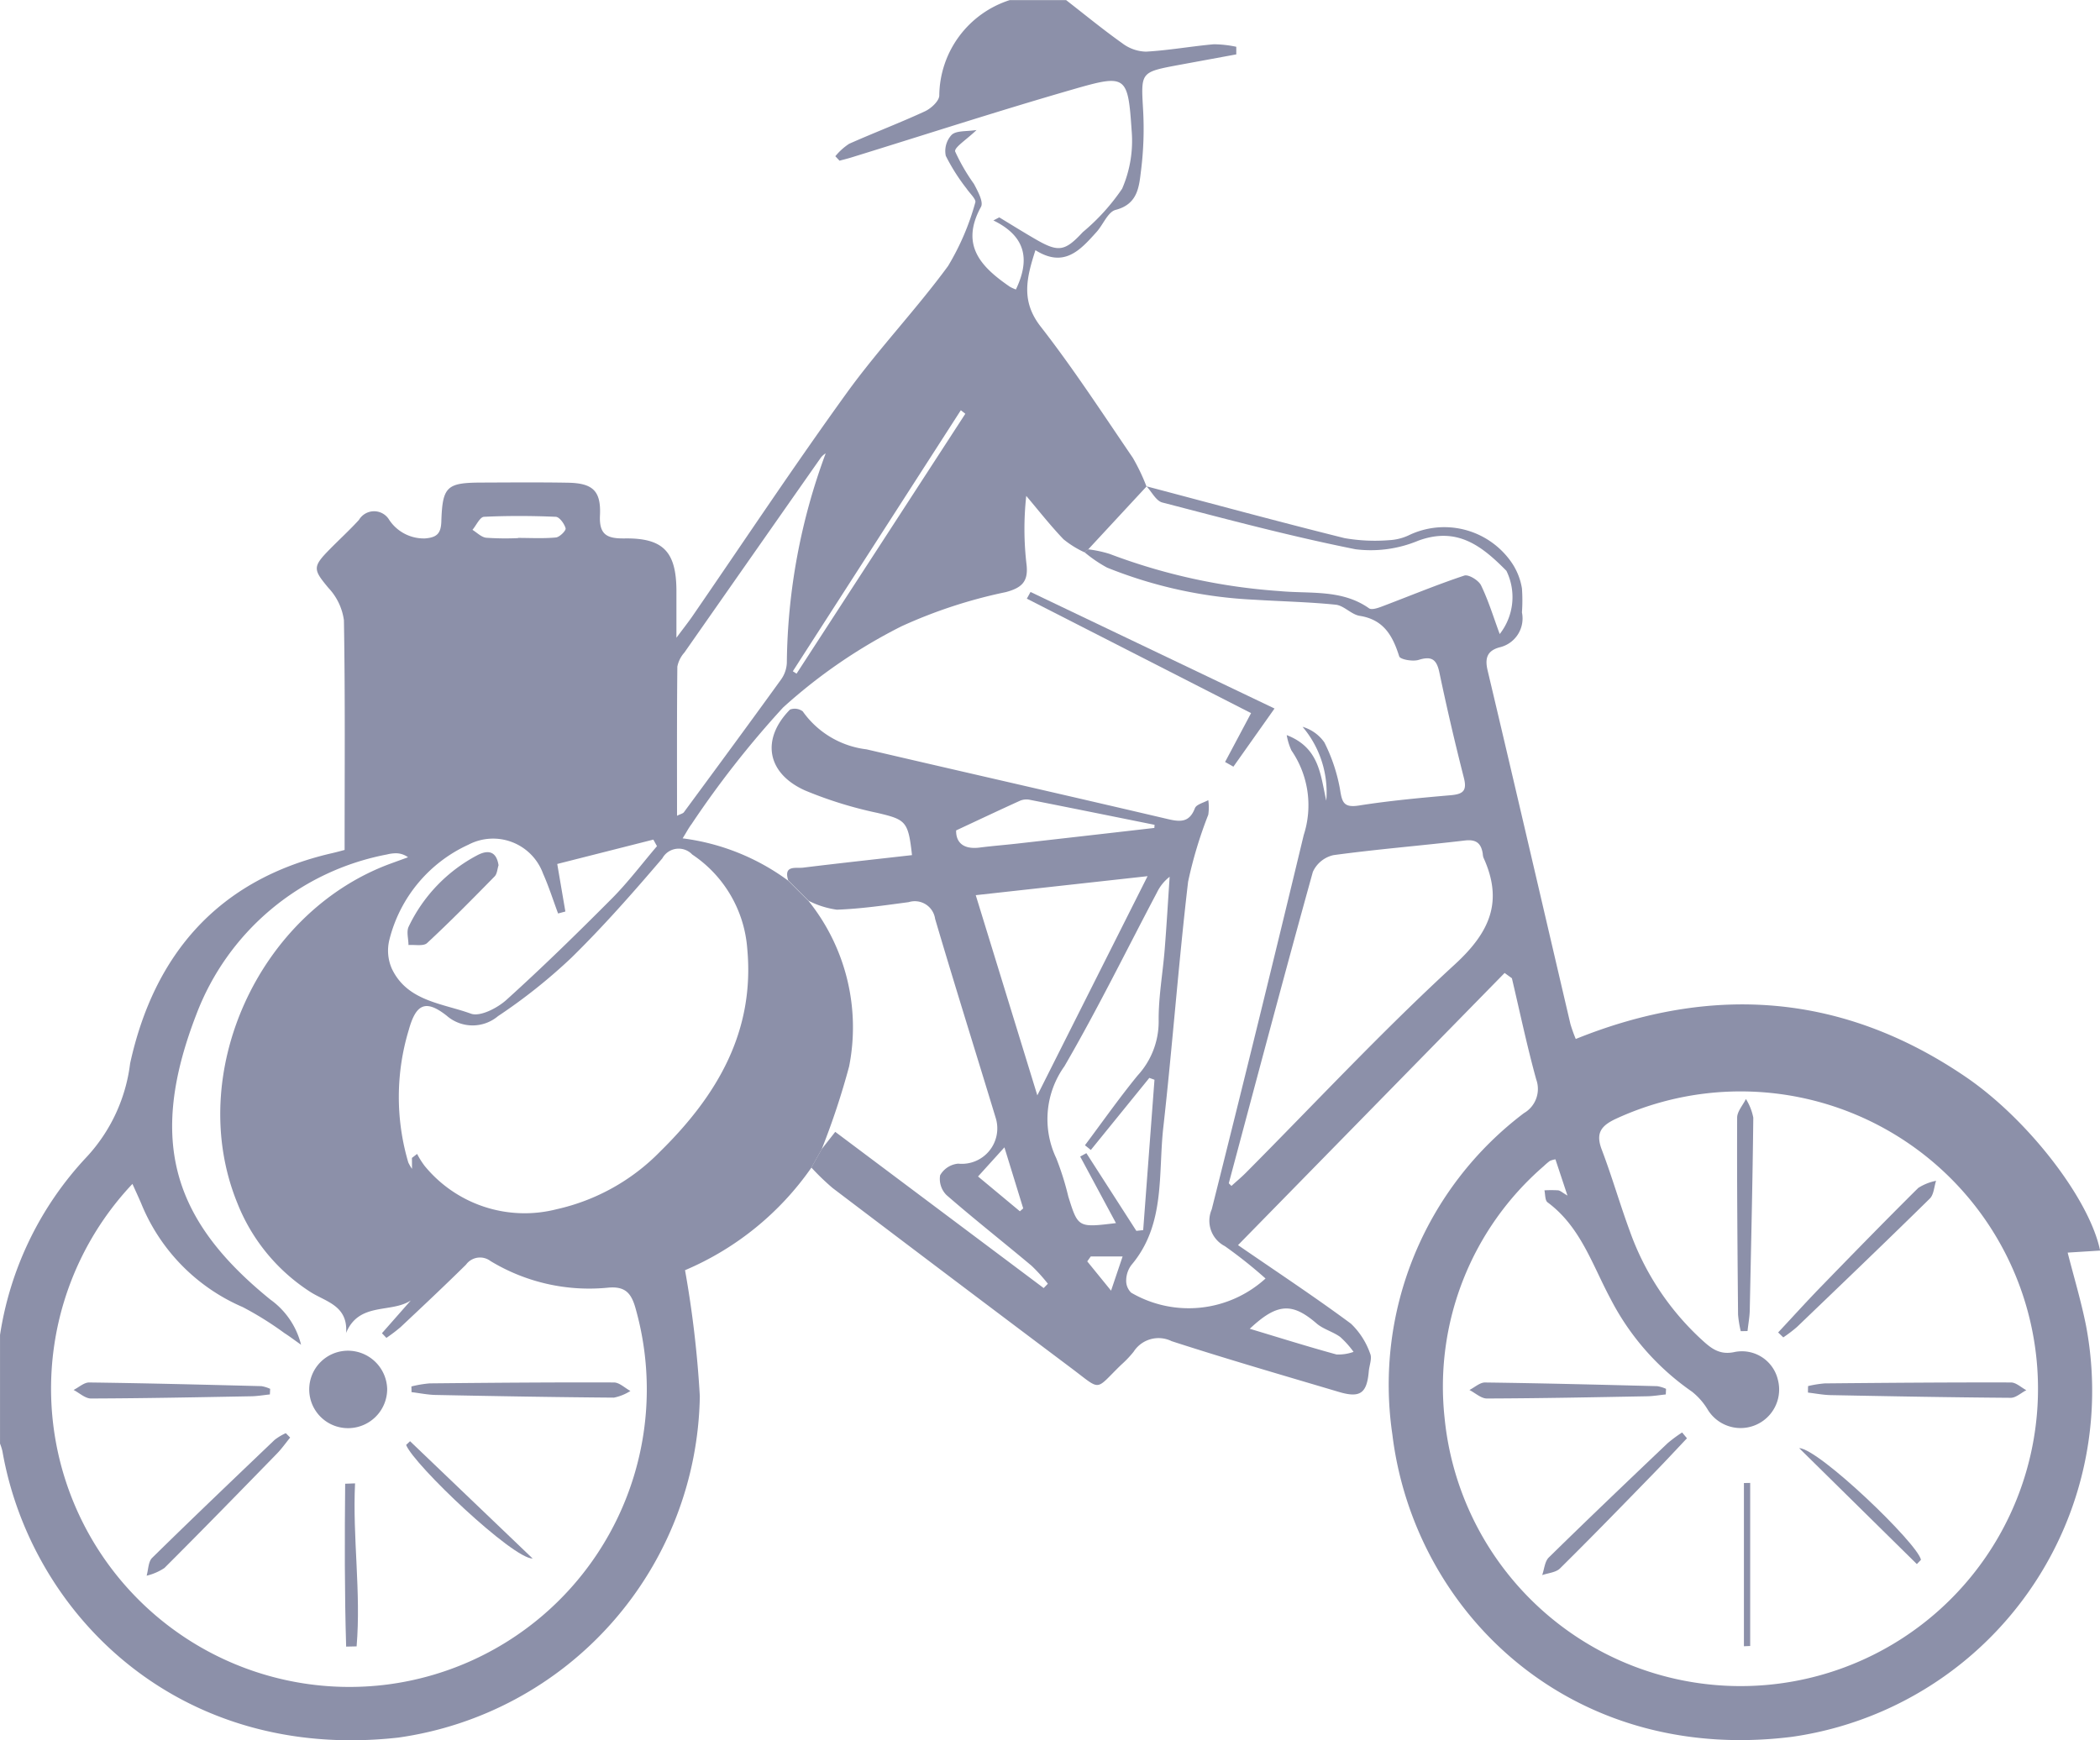
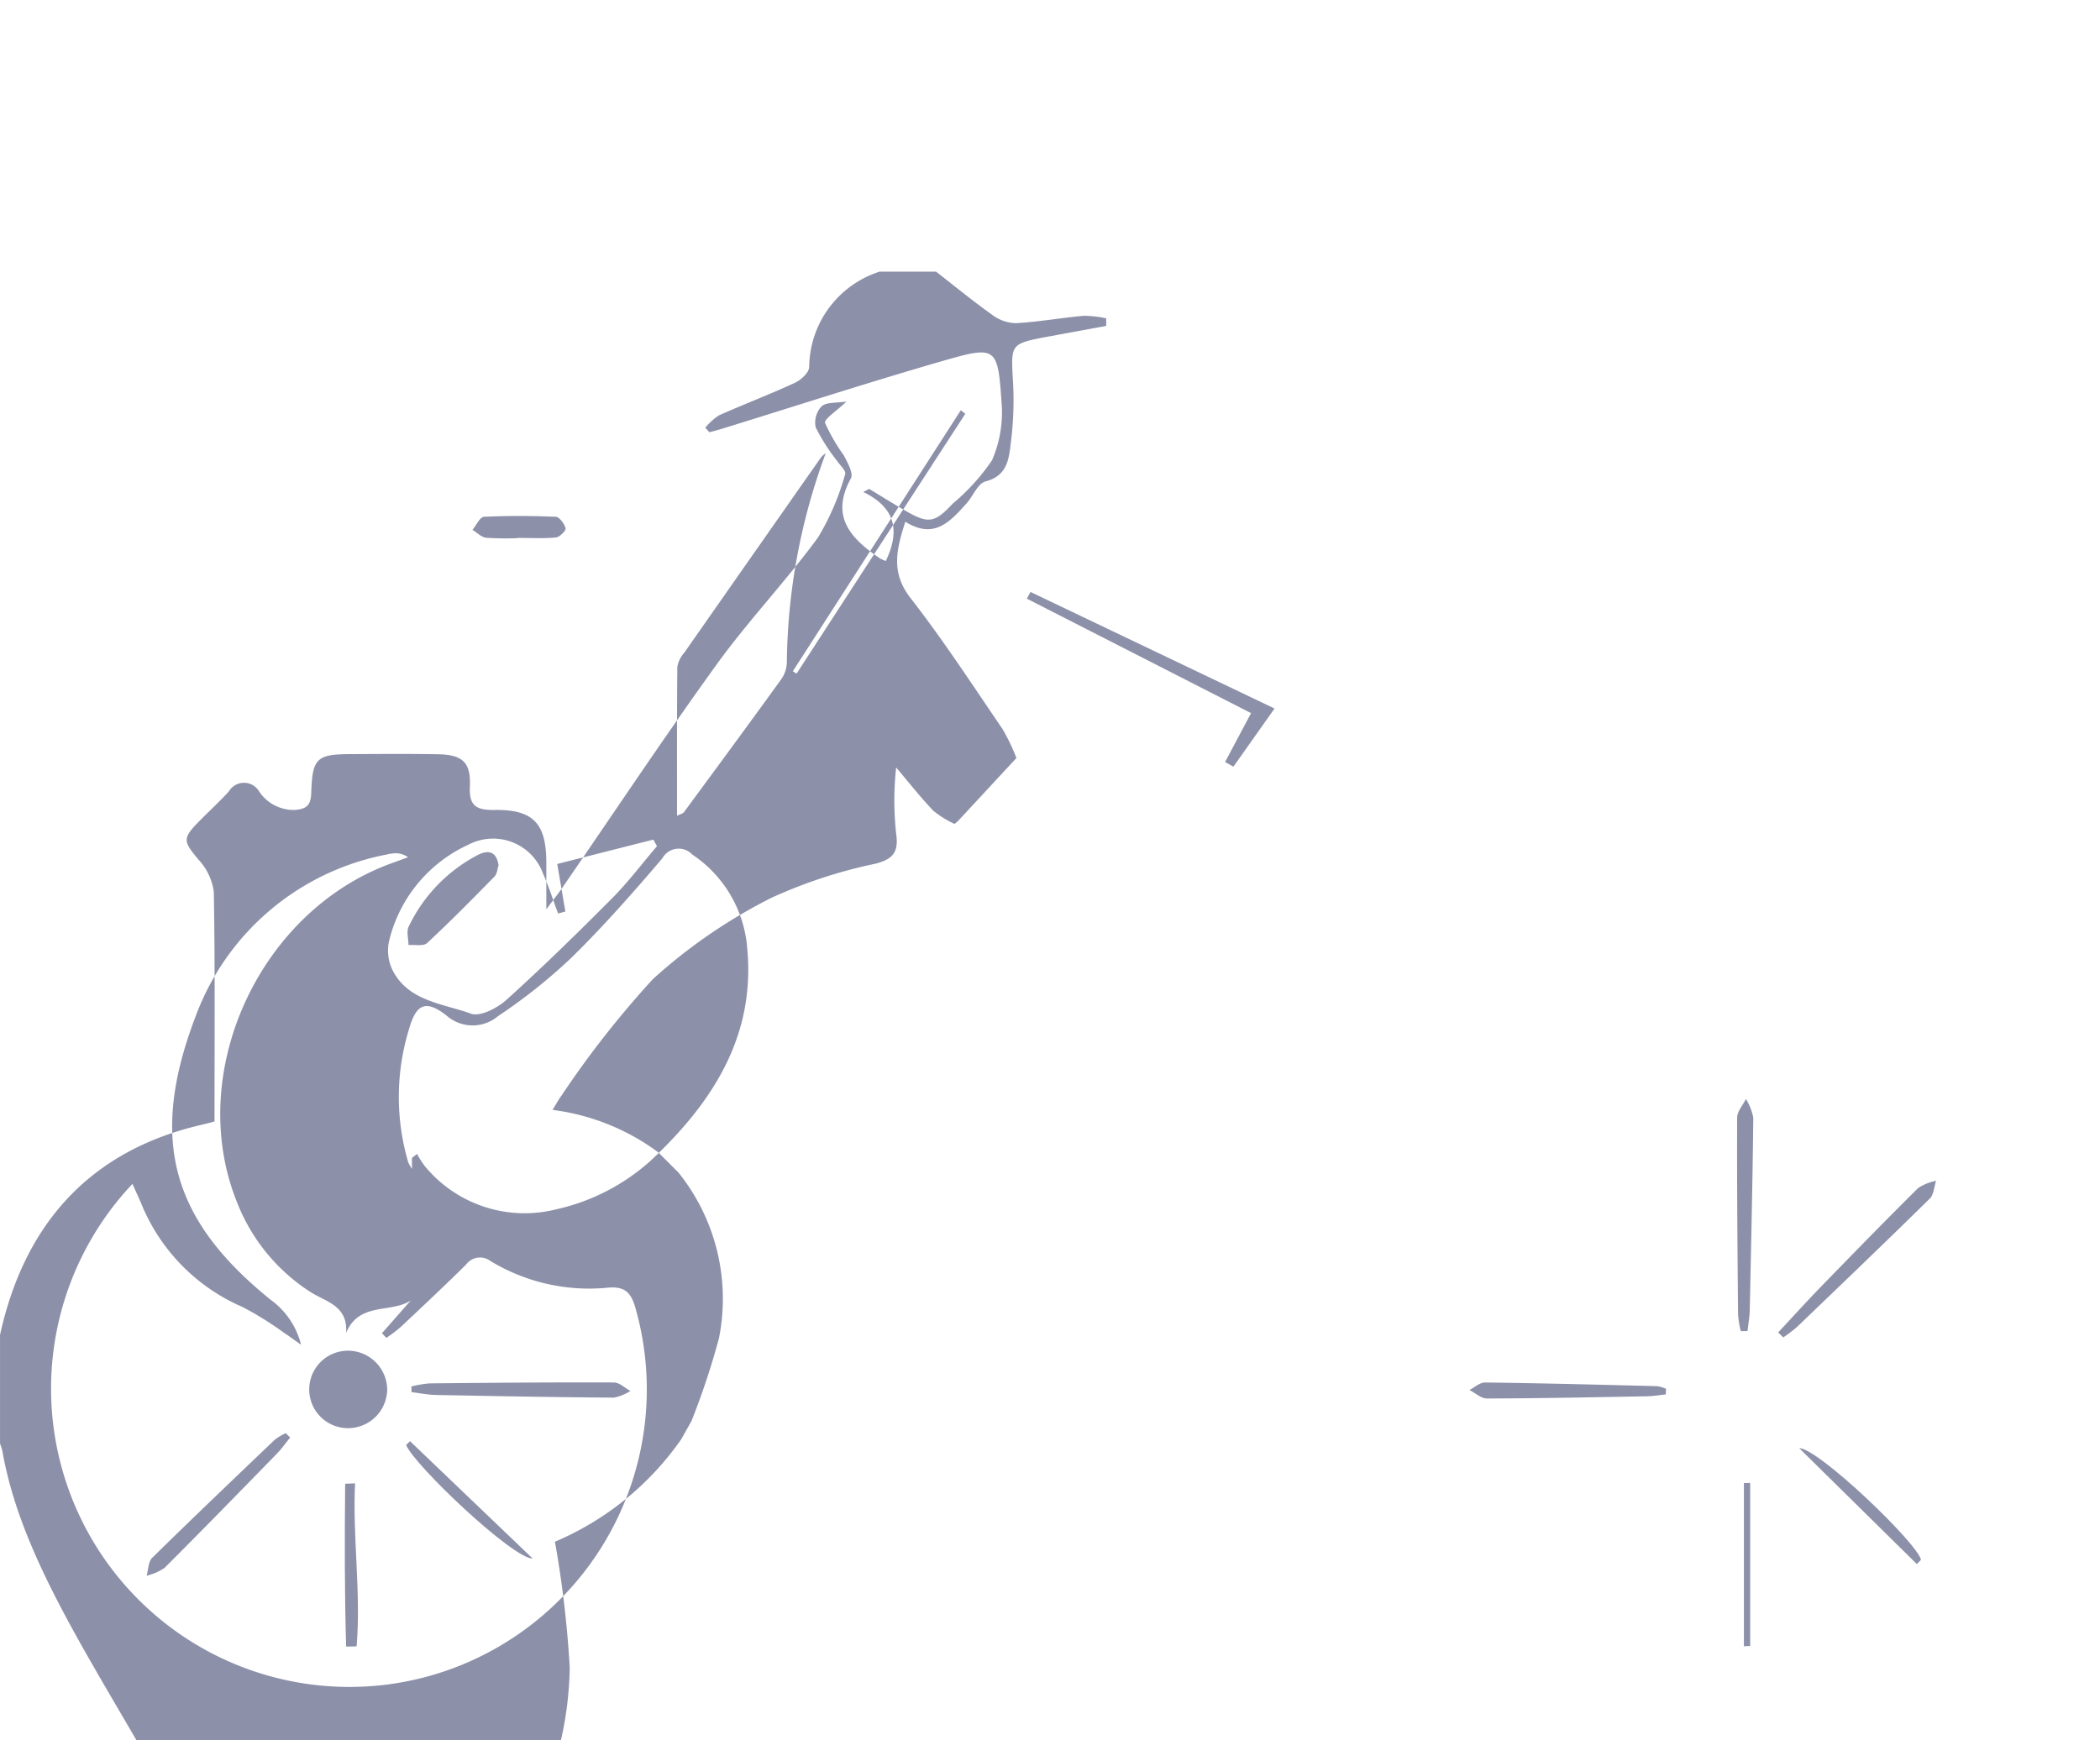
<svg xmlns="http://www.w3.org/2000/svg" id="Group_52789" data-name="Group 52789" width="94.266" height="78.133" viewBox="0 0 94.266 78.133">
-   <path id="Path_1" data-name="Path 1" d="M0,706.521a14.965,14.965,0,0,1,3.89-7.992,7.514,7.514,0,0,0,1.95-4.2c1.077-4.914,3.975-8.267,9.053-9.437.2-.046.4-.1.575-.148,0-3.469.028-6.892-.031-10.314a2.638,2.638,0,0,0-.694-1.45c-.682-.82-.724-.94.033-1.711.442-.451.91-.878,1.336-1.344a.789.789,0,0,1,1.359,0,1.865,1.865,0,0,0,1.6.832c.537-.041.721-.219.739-.759.05-1.574.242-1.743,1.792-1.749,1.294-.005,2.588-.016,3.881.006,1.121.019,1.5.358,1.448,1.464-.044.892.336,1.048,1.112,1.038,1.729-.024,2.312.6,2.32,2.34,0,.621,0,1.242,0,2.12.343-.461.54-.709.719-.969,2.3-3.344,4.548-6.73,6.924-10.021,1.421-1.968,3.113-3.741,4.549-5.7a11.346,11.346,0,0,0,1.223-2.853c.052-.141-.249-.412-.389-.622a8.807,8.807,0,0,1-.935-1.474,1.062,1.062,0,0,1,.269-.948c.222-.194.66-.139,1.112-.211-.438.424-1.011.784-.96.965a8.6,8.6,0,0,0,.842,1.453c.169.322.44.81.317,1.032-.949,1.728.01,2.705,1.3,3.589a1.805,1.805,0,0,0,.267.121c.621-1.3.49-2.369-1.01-3.1l.263-.138c.55.332,1.094.673,1.651.994,1.013.584,1.3.529,2.1-.332a9.4,9.4,0,0,0,1.765-1.949,5.4,5.4,0,0,0,.426-2.621c-.166-2.465-.243-2.529-2.613-1.845-3.345.964-6.657,2.041-9.984,3.068-.17.052-.343.094-.515.14l-.188-.2a2.723,2.723,0,0,1,.62-.559c1.125-.5,2.28-.94,3.4-1.457.276-.127.641-.462.646-.709a4.546,4.546,0,0,1,3.165-4.286h2.528c.84.653,1.663,1.329,2.529,1.944a1.83,1.83,0,0,0,1.057.371c1.016-.057,2.024-.24,3.039-.331a4.973,4.973,0,0,1,1.014.113q0,.17,0,.341-1.287.237-2.574.474c-1.739.324-1.705.323-1.609,2.017a15.029,15.029,0,0,1-.089,2.691c-.091.734-.129,1.537-1.144,1.8-.351.092-.562.672-.864,1-.721.8-1.442,1.624-2.736.809-.4,1.249-.66,2.28.234,3.429,1.473,1.891,2.783,3.909,4.136,5.891a9.045,9.045,0,0,1,.616,1.291l0,0-2.618,2.825-.158.134a4.4,4.4,0,0,1-.951-.59c-.59-.617-1.118-1.293-1.671-1.946a13.6,13.6,0,0,0,.015,3.1c.08.747-.214,1.028-.935,1.22a22.016,22.016,0,0,0-4.686,1.537,23.911,23.911,0,0,0-5.307,3.641,43.293,43.293,0,0,0-4.112,5.24c-.132.173-.232.371-.4.638a10.117,10.117,0,0,1,4.739,1.9l.915.914a9.065,9.065,0,0,1,1.82,7.426,33.74,33.74,0,0,1-1.234,3.725l-.459.819a13.181,13.181,0,0,1-5.673,4.606,47.351,47.351,0,0,1,.664,5.658,15.737,15.737,0,0,1-13.532,15.328C7.977,725.708,1.376,719.016.107,711.737A2.583,2.583,0,0,0,0,711.4v-4.875m15.534-.078c.1-1.253-.922-1.414-1.615-1.864a8.42,8.42,0,0,1-3.267-3.985c-2.348-5.761.917-13.021,6.838-15.225.274-.1.55-.2.825-.3a.914.914,0,0,0-.589-.178,1.676,1.676,0,0,0-.355.052,11.432,11.432,0,0,0-8.559,7.185c-2.207,5.71-1.023,9.276,3.322,12.8a3.54,3.54,0,0,1,1.379,2.029c-.37-.26-.55-.4-.739-.517a14.733,14.733,0,0,0-1.876-1.172,8.576,8.576,0,0,1-4.559-4.65c-.109-.256-.226-.508-.395-.883a13.394,13.394,0,0,0,11.485,22.473,13.363,13.363,0,0,0,11.1-16.882c-.195-.7-.473-1-1.233-.932a8.545,8.545,0,0,1-5.279-1.195.778.778,0,0,0-1.1.162c-.963.951-1.95,1.878-2.937,2.805a7.283,7.283,0,0,1-.636.483l-.2-.209,1.295-1.471c-.89.587-2.332.05-2.91,1.472m2.961-7.872.232-.18a3.782,3.782,0,0,0,.335.534,5.8,5.8,0,0,0,5.926,1.95,9.335,9.335,0,0,0,4.658-2.6c2.541-2.5,4.252-5.378,3.9-9.114a5.576,5.576,0,0,0-2.467-4.212.836.836,0,0,0-1.344.171c-1.306,1.531-2.64,3.047-4.075,4.456a24.638,24.638,0,0,1-3.3,2.628,1.77,1.77,0,0,1-2.312-.025c-.944-.739-1.373-.516-1.695.645a10.379,10.379,0,0,0-.022,5.948,1.827,1.827,0,0,0,.168.289Zm6.888-11.064-.327.088c-.224-.6-.417-1.212-.677-1.795a2.385,2.385,0,0,0-3.347-1.294,6.39,6.39,0,0,0-3.548,4.265,2.011,2.011,0,0,0,.108,1.3c.692,1.468,2.271,1.556,3.549,2.022.411.15,1.185-.248,1.594-.617,1.624-1.466,3.19-3,4.733-4.55.728-.732,1.354-1.566,2.027-2.353l-.163-.295-4.314,1.094c.149.875.257,1.505.365,2.136m5.012-4.3c.168-.084.266-.1.309-.16,1.459-1.981,2.919-3.962,4.359-5.956a1.388,1.388,0,0,0,.261-.748,27.727,27.727,0,0,1,1.744-9.409.761.761,0,0,0-.25.239q-3.05,4.352-6.094,8.707a1.324,1.324,0,0,0-.315.632c-.023,2.208-.014,4.417-.014,6.7m-7.136-12.469v-.012c.568,0,1.139.033,1.7-.02.167-.016.46-.311.434-.411-.052-.2-.276-.51-.44-.517-1.074-.046-2.152-.051-3.225,0-.181.01-.344.381-.516.585.2.124.4.33.613.355a12.579,12.579,0,0,0,1.433.017m20.076-5.585-.2-.157-7.541,11.72.167.108,7.577-11.671" transform="translate(0.001 -646.581)" fill="#8c90a9" />
-   <path id="Path_2" data-name="Path 2" d="M193.271,797.9l.459-.819.609-.777,9.356,7.014.188-.194a7.618,7.618,0,0,0-.73-.806c-1.267-1.063-2.567-2.086-3.815-3.171a1.022,1.022,0,0,1-.291-.893,1.038,1.038,0,0,1,.813-.522,1.591,1.591,0,0,0,1.691-2.023c-.908-2.99-1.845-5.971-2.729-8.968a.92.92,0,0,0-1.186-.751c-1.071.143-2.146.3-3.223.339a3.989,3.989,0,0,1-1.27-.4l-.915-.915c-.22-.7.346-.534.667-.573,1.629-.2,3.261-.377,4.889-.562-.166-1.524-.281-1.594-1.544-1.894a18.189,18.189,0,0,1-3.26-1.011c-1.723-.775-1.971-2.31-.673-3.63a.6.6,0,0,1,.572.079,4.1,4.1,0,0,0,2.864,1.706c4.506,1.052,9.018,2.074,13.523,3.131.567.133.972.156,1.218-.488.066-.172.39-.244.6-.362a2.276,2.276,0,0,1,0,.655,19.146,19.146,0,0,0-.906,3.009c-.431,3.667-.7,7.354-1.112,11.023-.238,2.1.107,4.364-1.43,6.182a1.165,1.165,0,0,0-.236.672.742.742,0,0,0,.222.574,5.12,5.12,0,0,0,6.032-.636,20.66,20.66,0,0,0-1.826-1.453,1.281,1.281,0,0,1-.589-1.651q2.109-8.392,4.129-16.806a4.347,4.347,0,0,0-.551-3.8,2.727,2.727,0,0,1-.212-.689c1.471.568,1.511,1.781,1.776,2.945a4.549,4.549,0,0,0-1.064-3.317,1.8,1.8,0,0,1,.978.7,7.656,7.656,0,0,1,.7,2.091c.092.591.157.853.855.742,1.363-.215,2.742-.342,4.118-.462.547-.048.74-.193.589-.782q-.6-2.353-1.1-4.733c-.124-.584-.344-.744-.931-.561-.261.082-.827-.019-.871-.158-.293-.925-.694-1.65-1.774-1.82-.376-.059-.7-.458-1.075-.5-1.224-.125-2.459-.148-3.689-.226a20.15,20.15,0,0,1-6.574-1.439,5.985,5.985,0,0,1-1.01-.688l.158-.134a5.422,5.422,0,0,1,.961.205,26.661,26.661,0,0,0,7.631,1.67c1.346.13,2.793-.093,4.018.774.116.082.394-.012.575-.081,1.232-.465,2.448-.973,3.7-1.389.19-.063.644.213.753.44.333.687.557,1.427.837,2.185a2.687,2.687,0,0,0,.3-2.84c-1.087-1.1-2.2-2-3.96-1.35a5.525,5.525,0,0,1-2.814.383c-2.915-.581-5.793-1.352-8.673-2.1-.279-.072-.472-.475-.705-.725l0,0c2.962.782,5.917,1.587,8.889,2.326a7.974,7.974,0,0,0,2,.091,2.345,2.345,0,0,0,.872-.215,3.669,3.669,0,0,1,4.577,1.151,2.876,2.876,0,0,1,.512,1.231,7.558,7.558,0,0,1,0,1.078,1.332,1.332,0,0,1-1.021,1.571c-.537.155-.651.479-.52,1.033,1.254,5.29,2.48,10.587,3.718,15.881a6.654,6.654,0,0,0,.239.667c6.15-2.482,12.013-2.042,17.512,1.708,2.807,1.915,5.562,5.506,6.024,7.793l-1.456.091c.28,1.1.605,2.178.824,3.275A15.691,15.691,0,0,1,237.3,823.466c-9.979,1.258-16.984-5.618-17.953-13.576a15.285,15.285,0,0,1,5.907-14.427,1.254,1.254,0,0,0,.551-1.512c-.414-1.5-.734-3.028-1.092-4.544l-.327-.237-11.967,12.22c1.781,1.227,3.458,2.333,5.07,3.528a3.406,3.406,0,0,1,.859,1.338c.1.212-.036.528-.059.8-.085.988-.386,1.21-1.342.926-2.507-.745-5.02-1.473-7.507-2.279a1.328,1.328,0,0,0-1.709.477,4.893,4.893,0,0,1-.56.587c-1.2,1.163-.853,1.185-2.217.161q-5.376-4.037-10.731-8.1a10.824,10.824,0,0,1-.952-.918m33.395-.372a1.042,1.042,0,0,0-.25.072,2.912,2.912,0,0,0-.274.234,13.084,13.084,0,0,0-4.451,11.3,13.351,13.351,0,1,0,7.684-13.423c-.673.316-.907.652-.628,1.383.459,1.207.815,2.453,1.262,3.665a12.136,12.136,0,0,0,3.136,4.787c.436.4.834.8,1.571.632a1.658,1.658,0,0,1,1.934,1.237,1.73,1.73,0,0,1-3.159,1.331,2.969,2.969,0,0,0-.7-.79,11.424,11.424,0,0,1-3.652-4.168c-.819-1.525-1.343-3.233-2.826-4.33-.116-.086-.1-.355-.139-.538a5.079,5.079,0,0,1,.614,0c.1.011.186.1.419.235l-.541-1.63m-14.659,1.081.117.117c.216-.2.441-.383.646-.59,3.113-3.131,6.126-6.37,9.376-9.352,1.588-1.457,2.187-2.836,1.29-4.8a.689.689,0,0,1-.031-.177c-.072-.458-.284-.653-.8-.592-1.965.232-3.94.39-5.9.657a1.338,1.338,0,0,0-.927.753c-1.291,4.651-2.525,9.317-3.773,13.98m-5.064,1.791-1.607-2.99.278-.152,2.243,3.489.307-.034.507-6.751-.231-.083-2.626,3.236-.264-.212c.784-1.047,1.536-2.119,2.363-3.131a3.576,3.576,0,0,0,.946-2.429c-.014-1.075.184-2.152.27-3.229s.15-2.177.223-3.266a1.973,1.973,0,0,0-.572.709c-1.376,2.606-2.674,5.256-4.152,7.8a4.081,4.081,0,0,0-.365,4.13,12.718,12.718,0,0,1,.54,1.719c.438,1.4.439,1.4,2.14,1.192m1.418-15.577-7.713.853,2.764,8.988,4.949-9.841m.305-2.162c0-.048.006-.1.01-.144-1.867-.376-3.734-.755-5.6-1.123a.751.751,0,0,0-.428.036c-.917.415-1.827.846-2.88,1.338-.014.473.255.873,1.058.77.623-.08,1.251-.125,1.875-.2q2.984-.337,5.967-.681m4.273,22.486c1.375.414,2.63.809,3.9,1.156a2,2,0,0,0,.766-.117,4.172,4.172,0,0,0-.6-.67c-.326-.237-.753-.345-1.053-.6-1.1-.95-1.769-.93-3.009.236M201.933,797l-1.184,1.308,1.878,1.563.15-.129L201.933,797m3.875,4.9-.157.22,1.069,1.315.518-1.535Z" transform="translate(-156.846 -745.483)" fill="#8c90a9" />
+   <path id="Path_1" data-name="Path 1" d="M0,706.521c1.077-4.914,3.975-8.267,9.053-9.437.2-.046.4-.1.575-.148,0-3.469.028-6.892-.031-10.314a2.638,2.638,0,0,0-.694-1.45c-.682-.82-.724-.94.033-1.711.442-.451.91-.878,1.336-1.344a.789.789,0,0,1,1.359,0,1.865,1.865,0,0,0,1.6.832c.537-.041.721-.219.739-.759.05-1.574.242-1.743,1.792-1.749,1.294-.005,2.588-.016,3.881.006,1.121.019,1.5.358,1.448,1.464-.044.892.336,1.048,1.112,1.038,1.729-.024,2.312.6,2.32,2.34,0,.621,0,1.242,0,2.12.343-.461.54-.709.719-.969,2.3-3.344,4.548-6.73,6.924-10.021,1.421-1.968,3.113-3.741,4.549-5.7a11.346,11.346,0,0,0,1.223-2.853c.052-.141-.249-.412-.389-.622a8.807,8.807,0,0,1-.935-1.474,1.062,1.062,0,0,1,.269-.948c.222-.194.66-.139,1.112-.211-.438.424-1.011.784-.96.965a8.6,8.6,0,0,0,.842,1.453c.169.322.44.81.317,1.032-.949,1.728.01,2.705,1.3,3.589a1.805,1.805,0,0,0,.267.121c.621-1.3.49-2.369-1.01-3.1l.263-.138c.55.332,1.094.673,1.651.994,1.013.584,1.3.529,2.1-.332a9.4,9.4,0,0,0,1.765-1.949,5.4,5.4,0,0,0,.426-2.621c-.166-2.465-.243-2.529-2.613-1.845-3.345.964-6.657,2.041-9.984,3.068-.17.052-.343.094-.515.14l-.188-.2a2.723,2.723,0,0,1,.62-.559c1.125-.5,2.28-.94,3.4-1.457.276-.127.641-.462.646-.709a4.546,4.546,0,0,1,3.165-4.286h2.528c.84.653,1.663,1.329,2.529,1.944a1.83,1.83,0,0,0,1.057.371c1.016-.057,2.024-.24,3.039-.331a4.973,4.973,0,0,1,1.014.113q0,.17,0,.341-1.287.237-2.574.474c-1.739.324-1.705.323-1.609,2.017a15.029,15.029,0,0,1-.089,2.691c-.091.734-.129,1.537-1.144,1.8-.351.092-.562.672-.864,1-.721.8-1.442,1.624-2.736.809-.4,1.249-.66,2.28.234,3.429,1.473,1.891,2.783,3.909,4.136,5.891a9.045,9.045,0,0,1,.616,1.291l0,0-2.618,2.825-.158.134a4.4,4.4,0,0,1-.951-.59c-.59-.617-1.118-1.293-1.671-1.946a13.6,13.6,0,0,0,.015,3.1c.08.747-.214,1.028-.935,1.22a22.016,22.016,0,0,0-4.686,1.537,23.911,23.911,0,0,0-5.307,3.641,43.293,43.293,0,0,0-4.112,5.24c-.132.173-.232.371-.4.638a10.117,10.117,0,0,1,4.739,1.9l.915.914a9.065,9.065,0,0,1,1.82,7.426,33.74,33.74,0,0,1-1.234,3.725l-.459.819a13.181,13.181,0,0,1-5.673,4.606,47.351,47.351,0,0,1,.664,5.658,15.737,15.737,0,0,1-13.532,15.328C7.977,725.708,1.376,719.016.107,711.737A2.583,2.583,0,0,0,0,711.4v-4.875m15.534-.078c.1-1.253-.922-1.414-1.615-1.864a8.42,8.42,0,0,1-3.267-3.985c-2.348-5.761.917-13.021,6.838-15.225.274-.1.55-.2.825-.3a.914.914,0,0,0-.589-.178,1.676,1.676,0,0,0-.355.052,11.432,11.432,0,0,0-8.559,7.185c-2.207,5.71-1.023,9.276,3.322,12.8a3.54,3.54,0,0,1,1.379,2.029c-.37-.26-.55-.4-.739-.517a14.733,14.733,0,0,0-1.876-1.172,8.576,8.576,0,0,1-4.559-4.65c-.109-.256-.226-.508-.395-.883a13.394,13.394,0,0,0,11.485,22.473,13.363,13.363,0,0,0,11.1-16.882c-.195-.7-.473-1-1.233-.932a8.545,8.545,0,0,1-5.279-1.195.778.778,0,0,0-1.1.162c-.963.951-1.95,1.878-2.937,2.805a7.283,7.283,0,0,1-.636.483l-.2-.209,1.295-1.471c-.89.587-2.332.05-2.91,1.472m2.961-7.872.232-.18a3.782,3.782,0,0,0,.335.534,5.8,5.8,0,0,0,5.926,1.95,9.335,9.335,0,0,0,4.658-2.6c2.541-2.5,4.252-5.378,3.9-9.114a5.576,5.576,0,0,0-2.467-4.212.836.836,0,0,0-1.344.171c-1.306,1.531-2.64,3.047-4.075,4.456a24.638,24.638,0,0,1-3.3,2.628,1.77,1.77,0,0,1-2.312-.025c-.944-.739-1.373-.516-1.695.645a10.379,10.379,0,0,0-.022,5.948,1.827,1.827,0,0,0,.168.289Zm6.888-11.064-.327.088c-.224-.6-.417-1.212-.677-1.795a2.385,2.385,0,0,0-3.347-1.294,6.39,6.39,0,0,0-3.548,4.265,2.011,2.011,0,0,0,.108,1.3c.692,1.468,2.271,1.556,3.549,2.022.411.15,1.185-.248,1.594-.617,1.624-1.466,3.19-3,4.733-4.55.728-.732,1.354-1.566,2.027-2.353l-.163-.295-4.314,1.094c.149.875.257,1.505.365,2.136m5.012-4.3c.168-.084.266-.1.309-.16,1.459-1.981,2.919-3.962,4.359-5.956a1.388,1.388,0,0,0,.261-.748,27.727,27.727,0,0,1,1.744-9.409.761.761,0,0,0-.25.239q-3.05,4.352-6.094,8.707a1.324,1.324,0,0,0-.315.632c-.023,2.208-.014,4.417-.014,6.7m-7.136-12.469v-.012c.568,0,1.139.033,1.7-.02.167-.016.46-.311.434-.411-.052-.2-.276-.51-.44-.517-1.074-.046-2.152-.051-3.225,0-.181.01-.344.381-.516.585.2.124.4.33.613.355a12.579,12.579,0,0,0,1.433.017m20.076-5.585-.2-.157-7.541,11.72.167.108,7.577-11.671" transform="translate(0.001 -646.581)" fill="#8c90a9" />
  <path id="Path_3" data-name="Path 3" d="M80.3,983.547a1.756,1.756,0,0,1-1.682,1.76,1.739,1.739,0,1,1-.05-3.476,1.765,1.765,0,0,1,1.732,1.716" transform="translate(-62.92 -921.183)" fill="#8c90a9" />
  <path id="Path_4" data-name="Path 4" d="M102.116,989.884a5.139,5.139,0,0,1,.815-.137c2.757-.027,5.514-.051,8.27-.041.248,0,.494.249.741.381a2.152,2.152,0,0,1-.739.3c-2.666-.02-5.331-.067-8-.12-.363-.007-.724-.083-1.087-.127q0-.131-.005-.262" transform="translate(-83.644 -927.632)" fill="#8c90a9" />
  <path id="Path_5" data-name="Path 5" d="M42.847,1002.553c-.2.243-.377.5-.6.726-1.672,1.716-3.344,3.432-5.04,5.125a2.457,2.457,0,0,1-.8.347c.078-.27.072-.625.247-.8,1.815-1.784,3.658-3.54,5.5-5.3a2.55,2.55,0,0,1,.5-.3l.188.19" transform="translate(-29.825 -938.001)" fill="#8c90a9" />
-   <path id="Path_6" data-name="Path 6" d="M27.068,990.251c-.281.029-.562.078-.843.083-2.4.044-4.794.092-7.191.1-.26,0-.521-.25-.781-.384.235-.117.471-.339.7-.336,2.577.033,5.153.1,7.73.165a1.527,1.527,0,0,1,.394.121q-.006.126-.013.251" transform="translate(-14.95 -927.64)" fill="#8c90a9" />
  <path id="Path_7" data-name="Path 7" d="M100.974,1004.313l5.5,5.264c-.877.021-5.326-4.2-5.68-5.1l.175-.166" transform="translate(-82.564 -939.598)" fill="#8c90a9" />
  <path id="Path_8" data-name="Path 8" d="M86.023,1014.759c-.117,2.442.274,4.876.07,7.319l-.47.01c-.073-2.436-.067-4.875-.044-7.313l.444-.016" transform="translate(-70.085 -948.154)" fill="#8c90a9" />
  <path id="Path_9" data-name="Path 9" d="M254.957,793.51l10.953,5.233-1.846,2.611-.374-.21,1.167-2.194-10.066-5.14.166-.3" transform="translate(-208.698 -766.93)" fill="#8c90a9" />
  <path id="Path_10" data-name="Path 10" d="M105.209,858.669c-.054.165-.062.383-.174.5-.995,1.014-1.992,2.028-3.033,2.994-.165.153-.552.066-.836.089,0-.278-.1-.6.009-.826a7.046,7.046,0,0,1,3.054-3.192c.462-.252.878-.242.98.437" transform="translate(-82.83 -819.819)" fill="#8c90a9" />
  <path id="Path_11" data-name="Path 11" d="M431.192,929.782a4.825,4.825,0,0,1-.121-.746c-.026-2.946-.052-5.893-.041-8.839,0-.281.257-.56.394-.84a2.481,2.481,0,0,1,.331.838c-.031,2.884-.1,5.768-.159,8.651-.007.311-.068.62-.1.93Z" transform="translate(-353.052 -870.011)" fill="#8c90a9" />
-   <path id="Path_12" data-name="Path 12" d="M448.614,989.869a4.907,4.907,0,0,1,.751-.121c2.787-.026,5.574-.049,8.36-.042.23,0,.459.226.689.347-.235.119-.47.344-.7.342-2.7-.019-5.391-.069-8.086-.121-.339-.007-.678-.075-1.016-.114q0-.146.005-.291" transform="translate(-367.455 -927.632)" fill="#8c90a9" />
  <path id="Path_13" data-name="Path 13" d="M441.232,946.469c.64-.685,1.269-1.382,1.922-2.054,1.445-1.488,2.893-2.974,4.366-4.434a2.311,2.311,0,0,1,.8-.32c-.091.271-.1.623-.284.8-1.971,1.939-3.968,3.852-5.964,5.767a6.356,6.356,0,0,1-.611.464l-.234-.225" transform="translate(-361.412 -886.642)" fill="#8c90a9" />
-   <path id="Path_14" data-name="Path 14" d="M389.158,1002.414c-.486.513-.965,1.031-1.458,1.537-1.4,1.44-2.805,2.885-4.235,4.3-.185.184-.531.206-.8.3.095-.269.113-.615.3-.795,1.757-1.724,3.54-3.423,5.323-5.121a6.325,6.325,0,0,1,.658-.488l.219.263" transform="translate(-313.438 -937.828)" fill="#8c90a9" />
  <path id="Path_15" data-name="Path 15" d="M373.439,990.252c-.281.029-.561.078-.842.083-2.4.044-4.794.092-7.191.1-.26,0-.522-.249-.783-.382.234-.118.47-.34.7-.337,2.577.033,5.153.1,7.73.165a1.545,1.545,0,0,1,.395.12q-.005.126-.011.252" transform="translate(-298.662 -927.641)" fill="#8c90a9" />
  <path id="Path_16" data-name="Path 16" d="M432.729,1021.978v-7.328l.281-.005v7.322l-.281.011" transform="translate(-354.447 -948.06)" fill="#8c90a9" />
  <path id="Path_17" data-name="Path 17" d="M451.715,1011.207,446.432,1006c.889.025,5.331,4.294,5.468,5.016l-.185.192" transform="translate(-365.671 -940.979)" fill="#8c90a9" />
</svg>